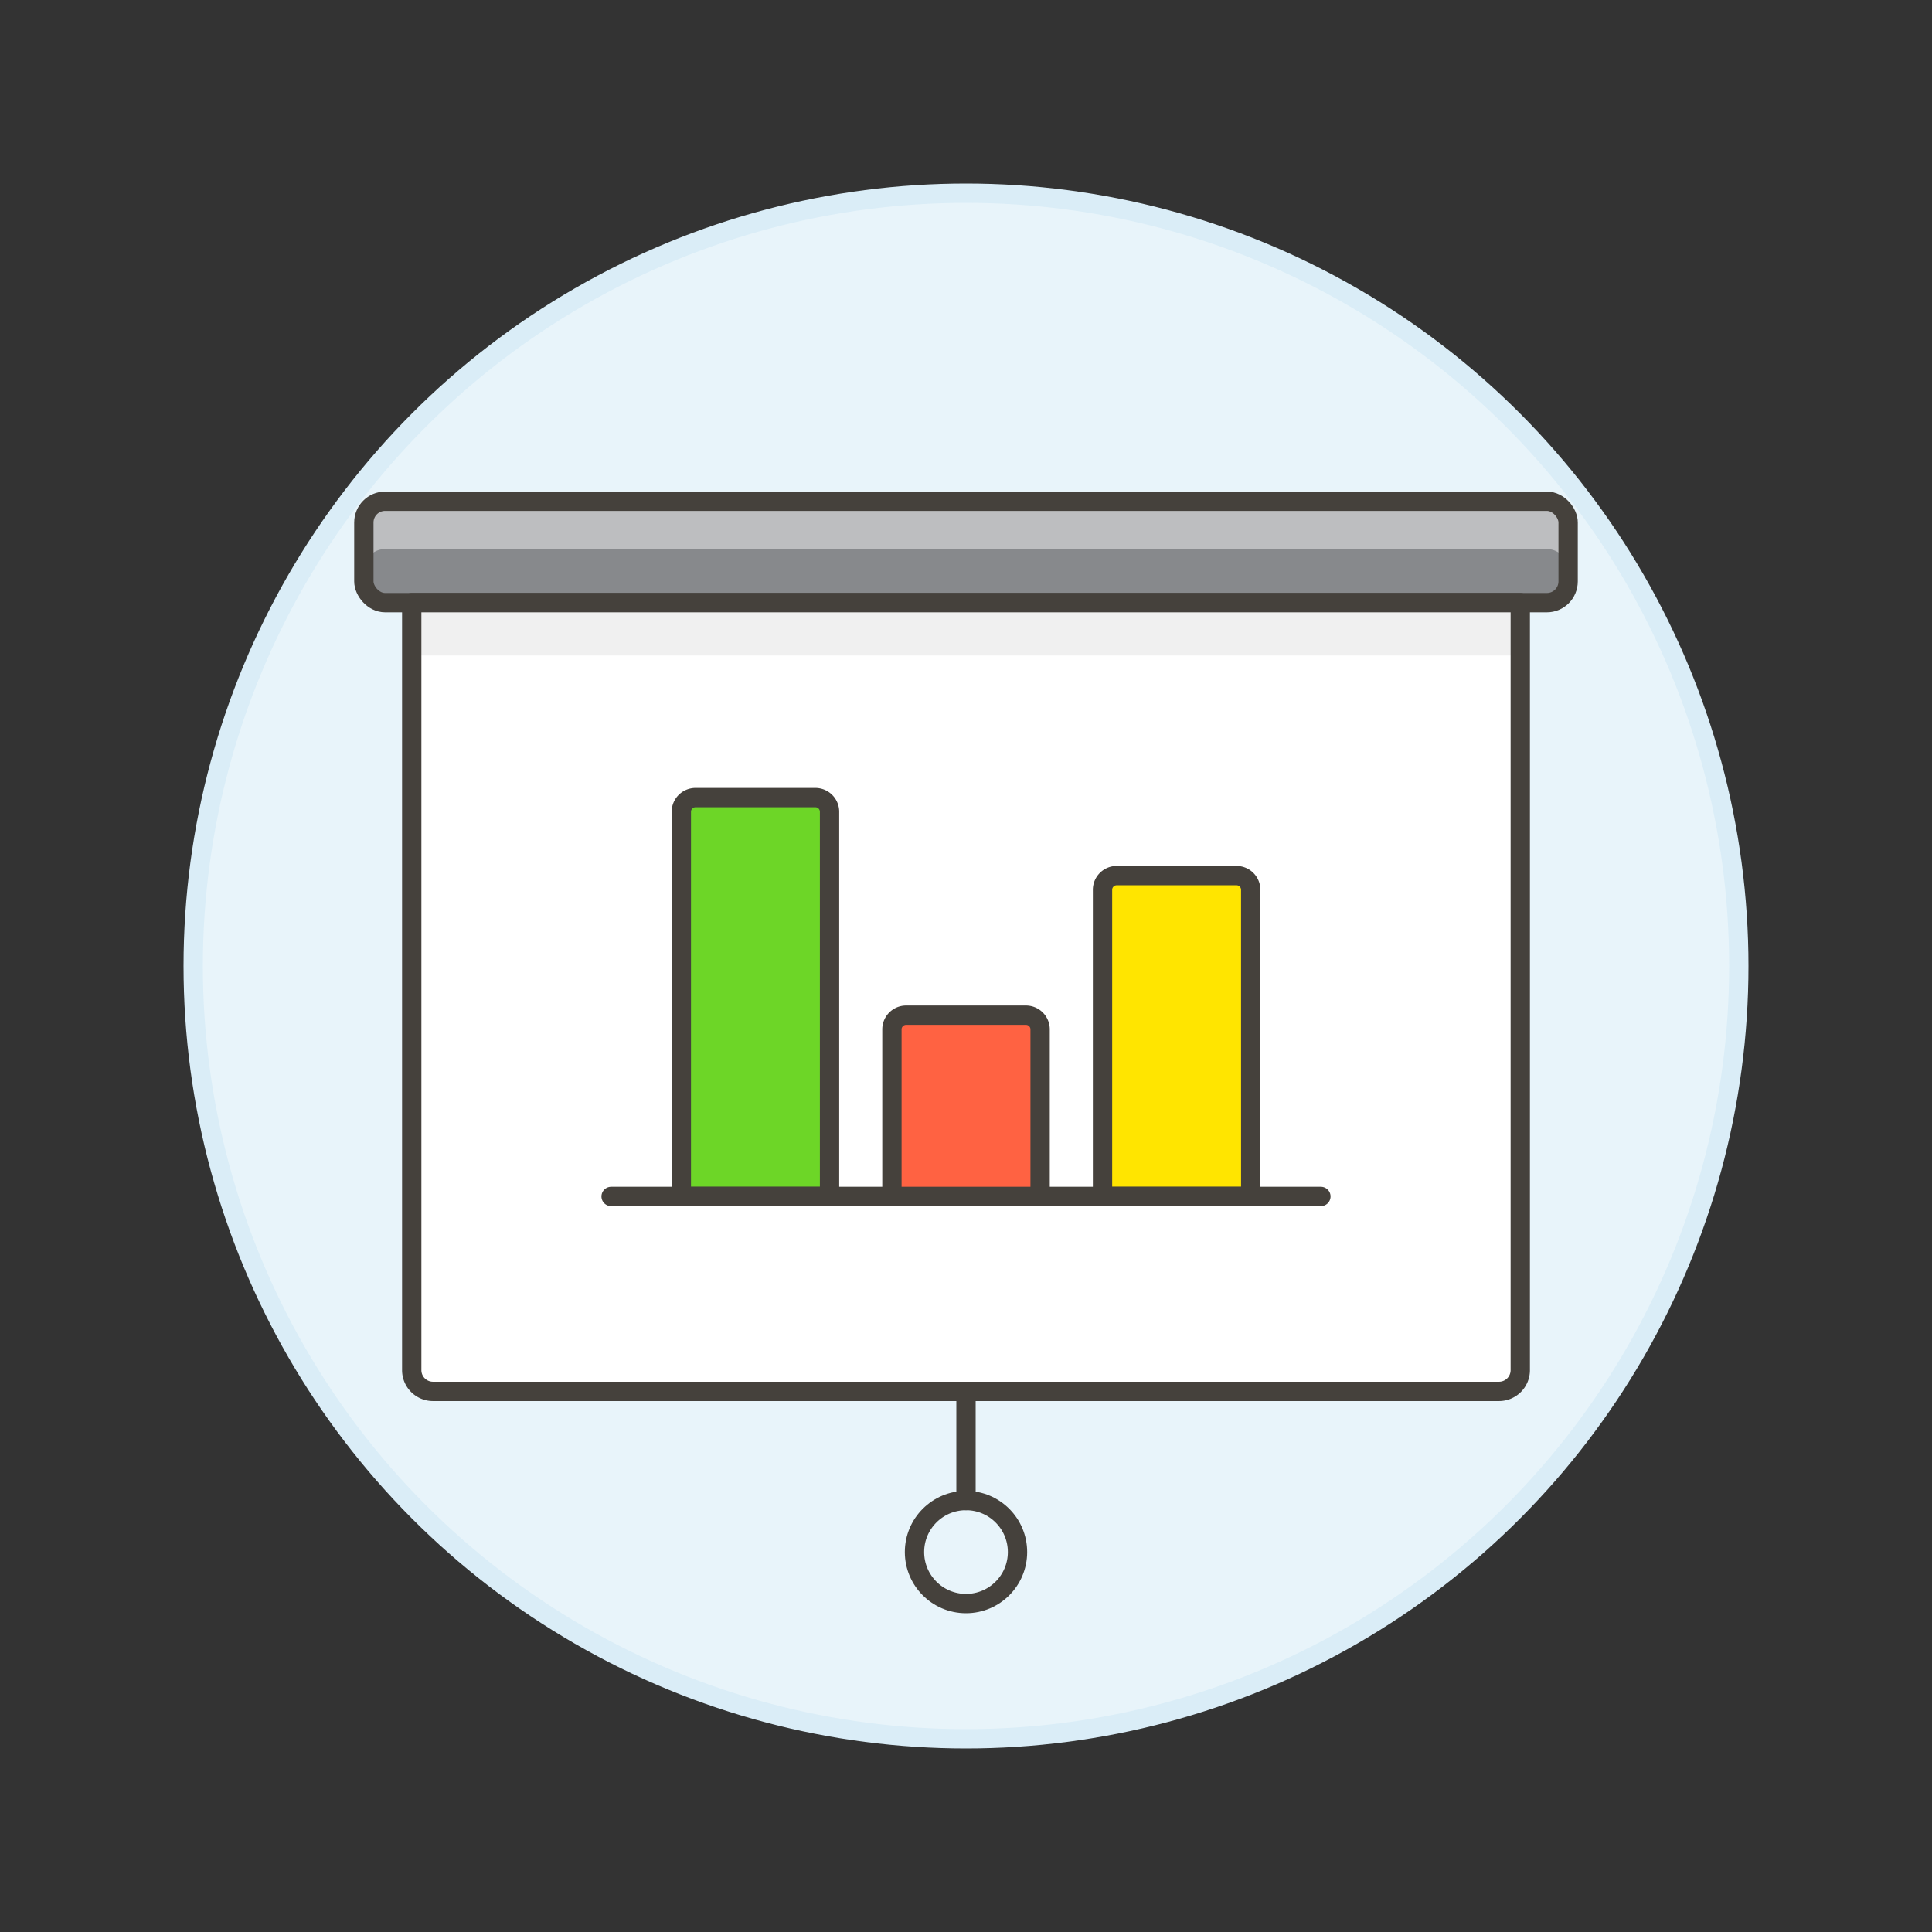
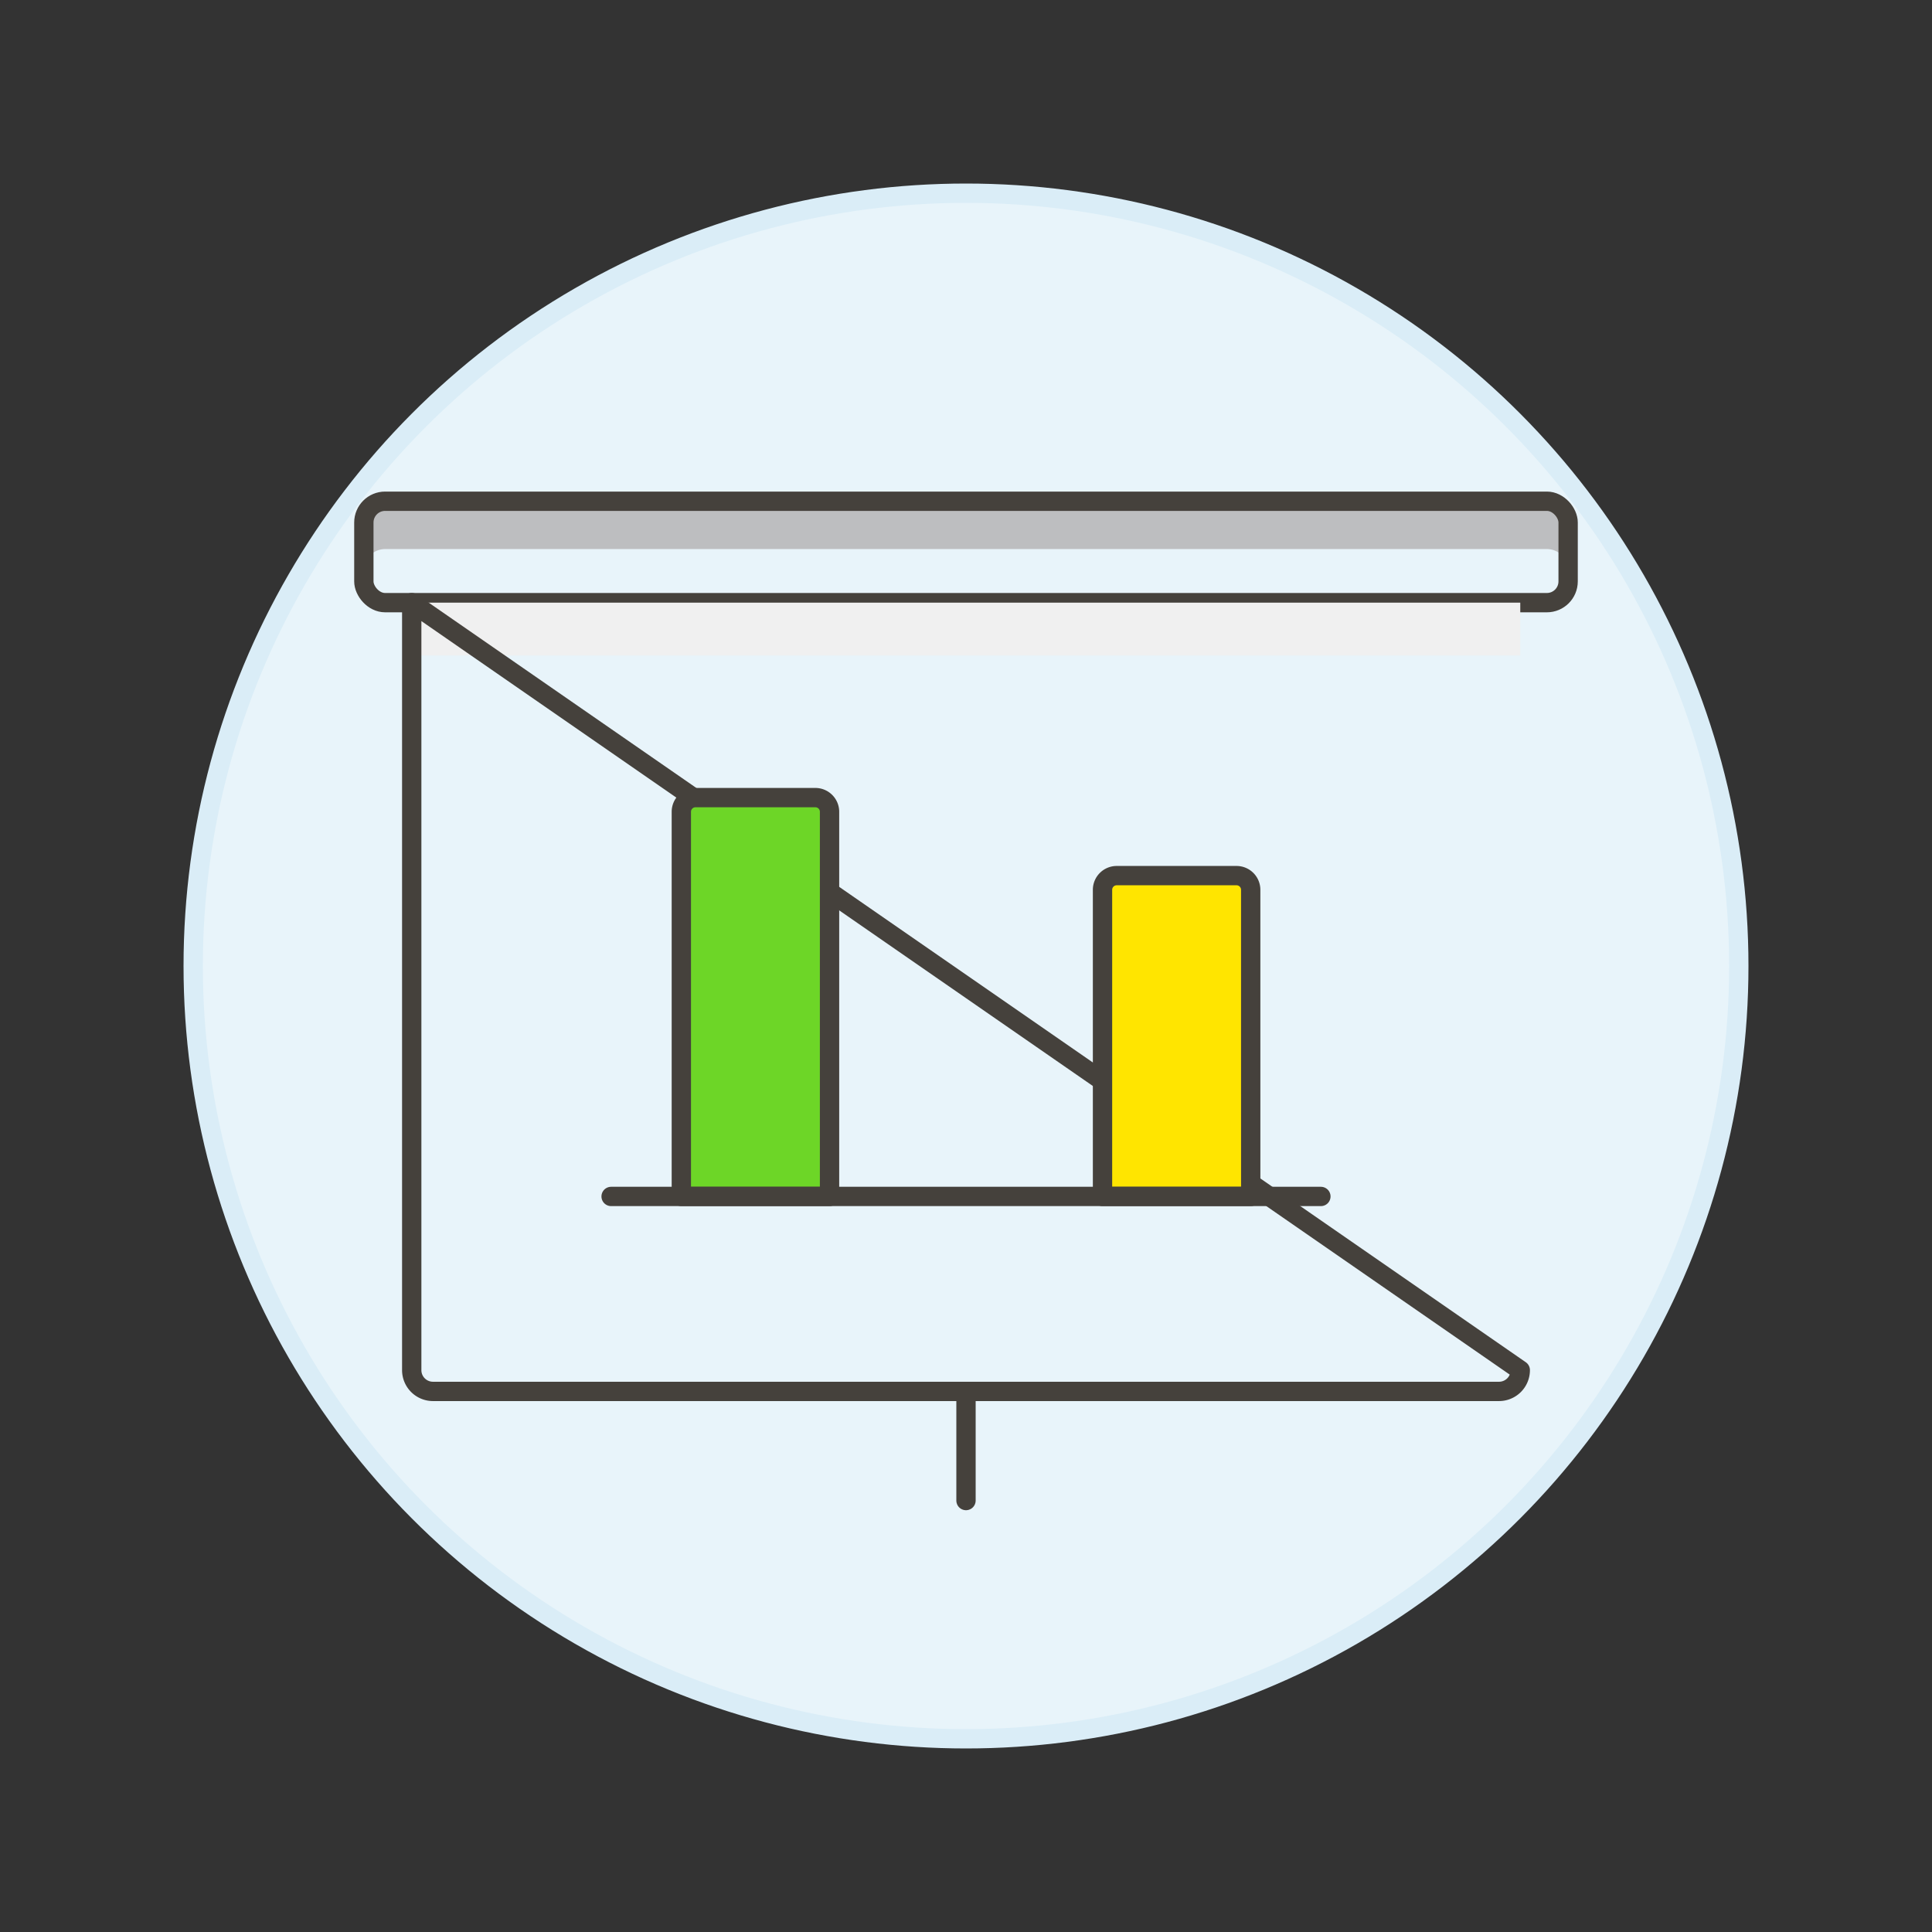
<svg xmlns="http://www.w3.org/2000/svg" viewBox="0 0 100 100">
  <rect x="0" y="0" width="100" height="100" fill="#333333" stroke="none" />
  <g class="nc-icon-wrapper">
    <defs />
    <circle class="a" cx="50" cy="50" r="40" fill="#e8f4fa" stroke="#daedf7" stroke-miterlimit="10" />
-     <rect class="b" x="18.833" y="25.944" width="62.333" height="5.249" rx="1.1" ry="1.1" style="" fill="#87898c" />
    <path class="c" d="M80.067 25.944H19.933a1.1 1.1 0 0 0-1.1 1.1v2.475a1.1 1.1 0 0 1 1.1-1.1h60.134a1.1 1.1 0 0 1 1.1 1.1v-2.475a1.1 1.1 0 0 0-1.1-1.1z" style="" fill="#bdbec0" />
    <rect class="d" x="18.833" y="25.944" width="62.333" height="5.249" rx="1.1" ry="1.1" fill="none" stroke="#45413c" stroke-linecap="round" stroke-linejoin="round" />
-     <path class="e" d="M78.689 70.919a1.1 1.1 0 0 1-1.1 1.1H22.411a1.1 1.1 0 0 1-1.1-1.1V31.193h57.378z" style="" fill="#fff" />
    <path class="f" d="M21.311 31.193h57.378v2.734H21.311z" style="" fill="#f0f0f0" />
-     <path class="d" d="M78.689 70.919a1.1 1.1 0 0 1-1.1 1.1H22.411a1.1 1.1 0 0 1-1.1-1.1V31.193h57.378z" fill="none" stroke="#45413c" stroke-linecap="round" stroke-linejoin="round" />
+     <path class="d" d="M78.689 70.919a1.1 1.1 0 0 1-1.1 1.1H22.411a1.1 1.1 0 0 1-1.1-1.1V31.193z" fill="none" stroke="#45413c" stroke-linecap="round" stroke-linejoin="round" />
    <path class="d" d="M50 72.019v5.649" fill="none" stroke="#45413c" stroke-linecap="round" stroke-linejoin="round" />
-     <circle class="d" cx="50" cy="80.334" r="2.666" fill="none" stroke="#45413c" stroke-linecap="round" stroke-linejoin="round" />
    <g>
      <path class="g" d="M42.2 41.284H36a.734.734 0 0 0-.734.734v19.91h7.671v-19.91a.734.734 0 0 0-.737-.734z" stroke="#45413c" stroke-linecap="round" stroke-linejoin="round" fill="#6dd627" />
      <path class="h" d="M64.736 46.056a.734.734 0 0 0-.736-.734h-6.2a.734.734 0 0 0-.734.734v15.872h7.671z" stroke="#45413c" stroke-linecap="round" stroke-linejoin="round" fill="#ffe500" />
      <path class="d" d="M31.631 61.928h36.738" fill="none" stroke="#45413c" stroke-linecap="round" stroke-linejoin="round" />
-       <path class="i" d="M53.1 52.546h-6.2a.734.734 0 0 0-.734.734v8.648h7.67V53.28a.734.734 0 0 0-.736-.734z" stroke="#45413c" stroke-linecap="round" stroke-linejoin="round" fill="#ff6242" />
    </g>
  </g>
</svg>